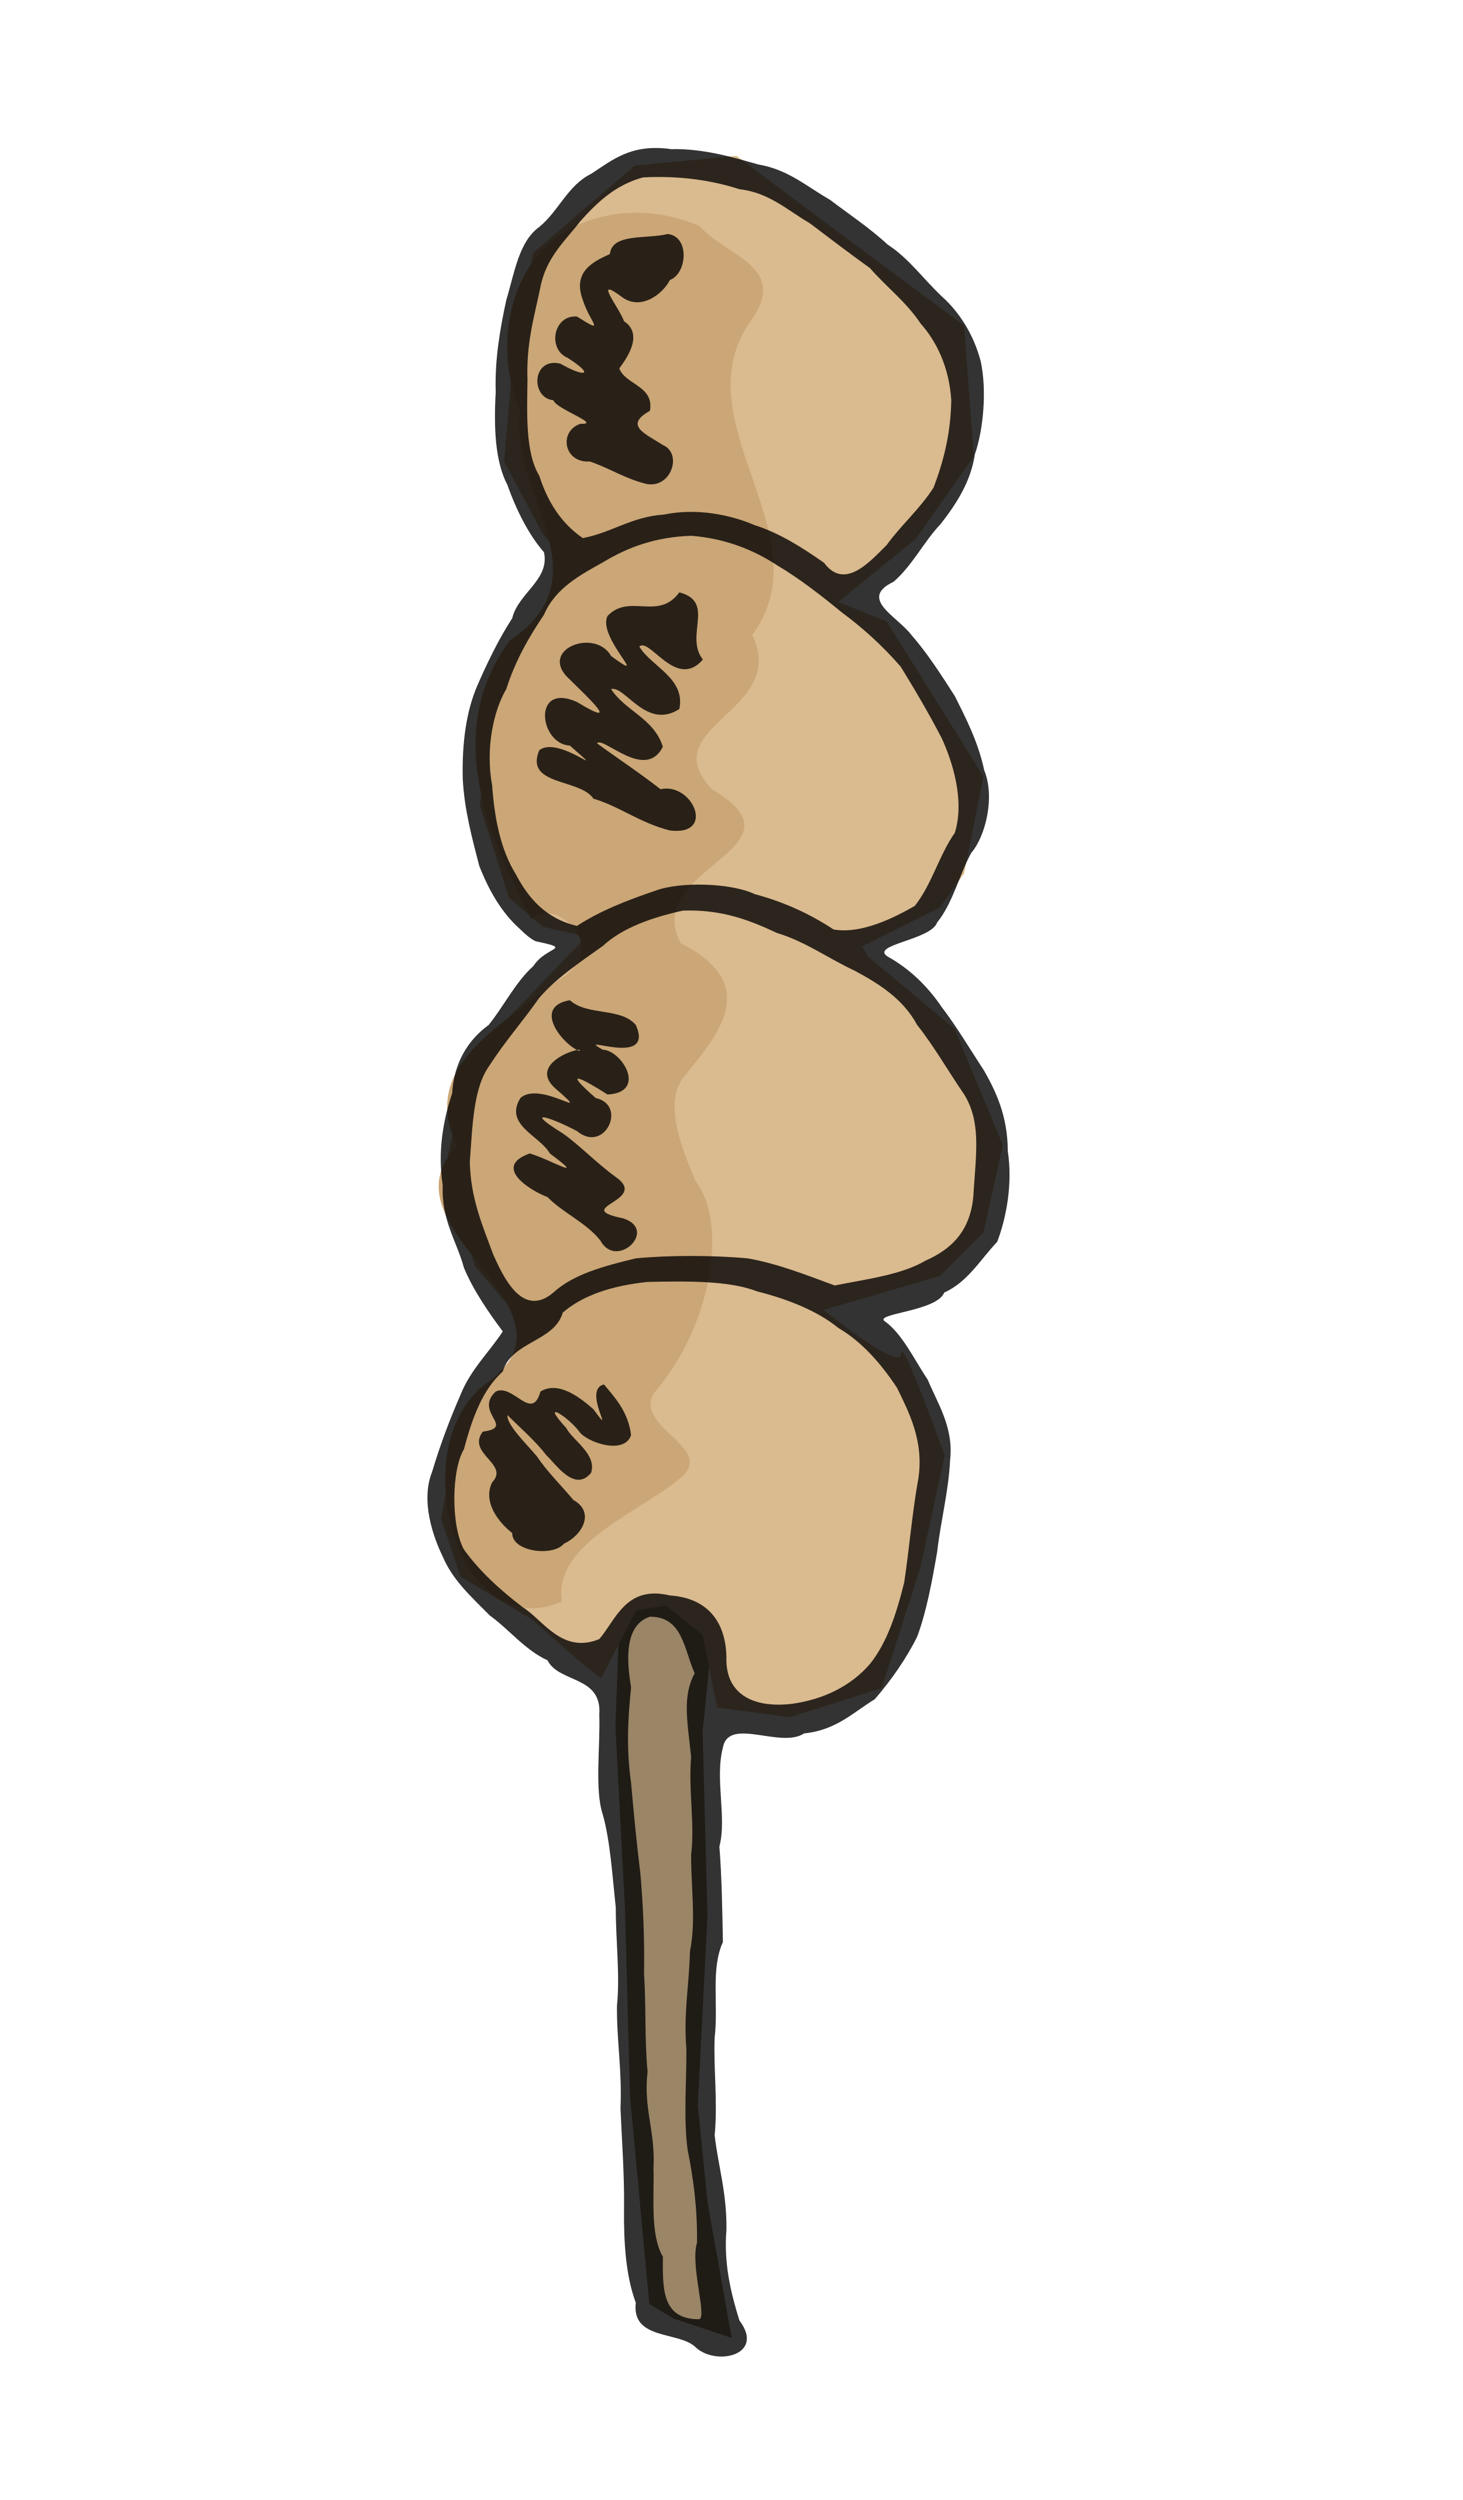
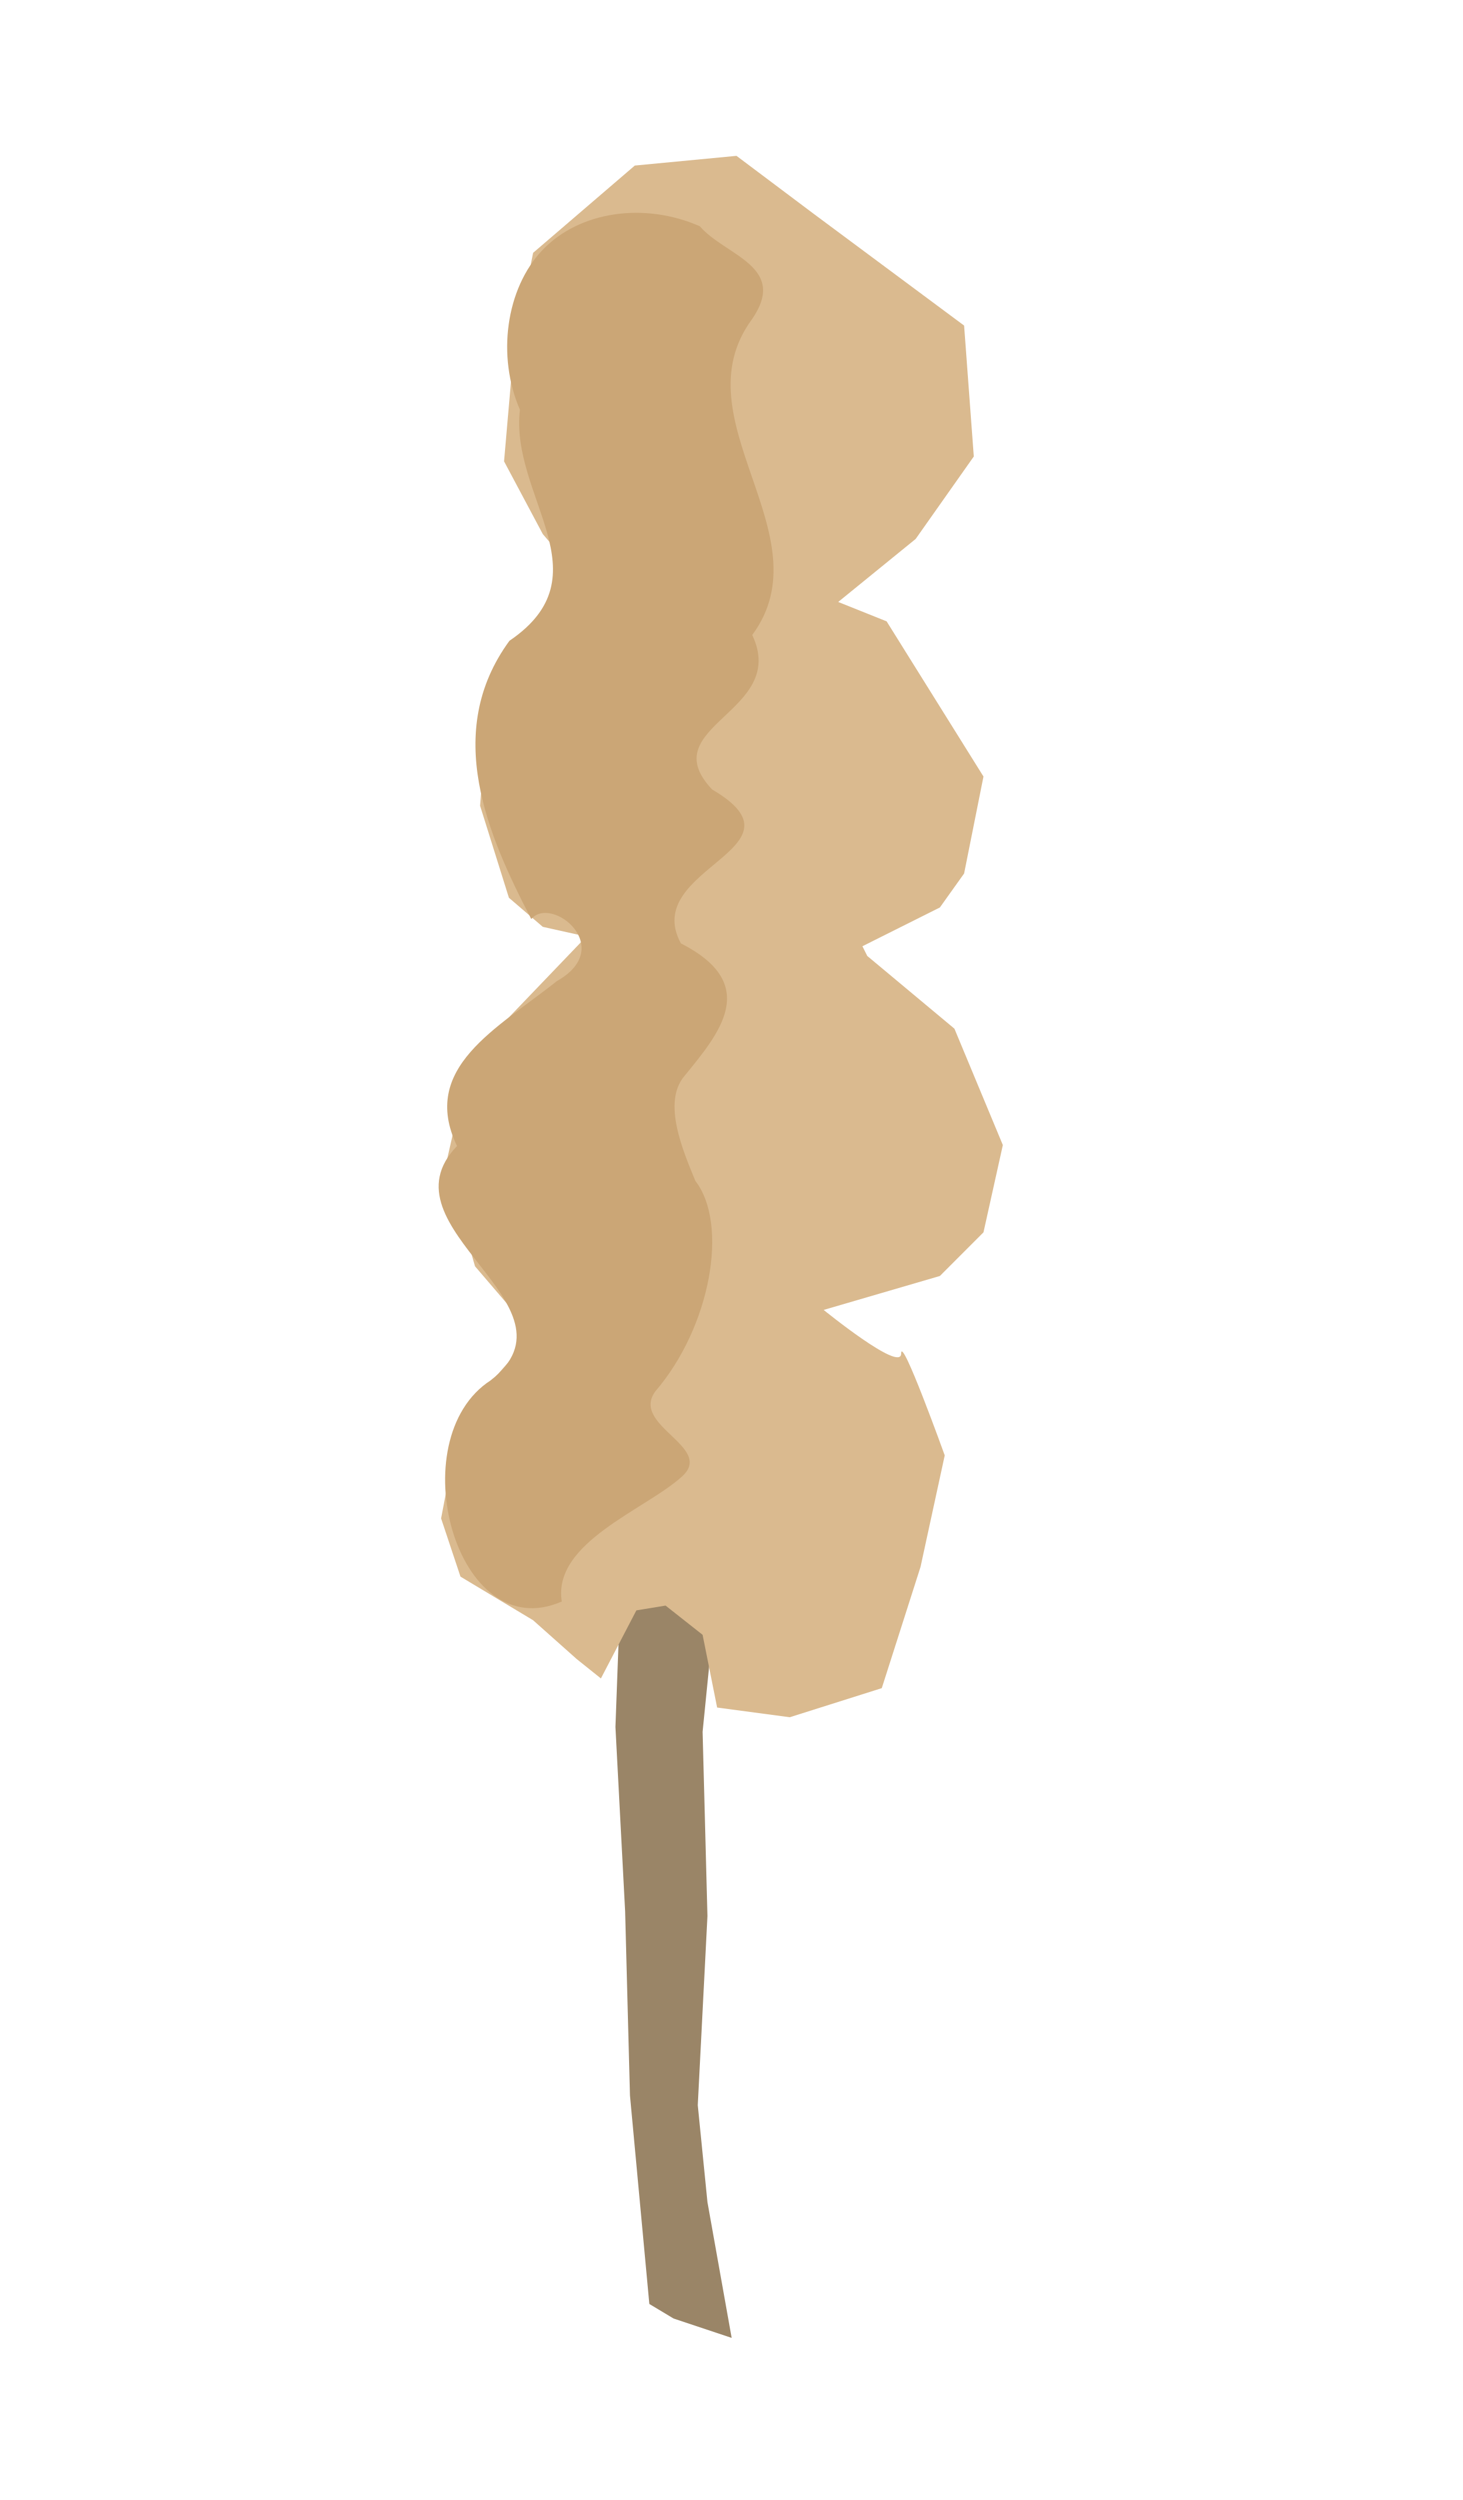
<svg xmlns="http://www.w3.org/2000/svg" xmlns:ns1="http://www.inkscape.org/namespaces/inkscape" xmlns:ns2="http://sodipodi.sourceforge.net/DTD/sodipodi-0.dtd" width="1500" height="2562" viewBox="0 0 1500 2562" version="1.0" xml:space="preserve" id="svg2" ns1:version="0.91 r13725" ns2:docname="dango-outline.svg">
  <defs id="defs12">
    <filter ns1:collect="always" style="color-interpolation-filters:sRGB" id="filter4191" x="-0.031" width="1.062" y="-0.007" height="1.015">
      <feGaussianBlur ns1:collect="always" stdDeviation="3.671" id="feGaussianBlur4193" />
    </filter>
  </defs>
  <ns2:namedview pagecolor="#ffffff" bordercolor="#666666" borderopacity="1" objecttolerance="10" gridtolerance="10" guidetolerance="10" ns1:pageopacity="0" ns1:pageshadow="2" ns1:window-width="1916" ns1:window-height="1035" id="namedview10" showgrid="false" ns1:zoom="0.20526726" ns1:cx="-699.71757" ns1:cy="833.59135" ns1:window-x="4" ns1:window-y="1" ns1:window-maximized="1" ns1:current-layer="svg2" />
  <g id="g4195" transform="matrix(1.207,0,0,1.208,-34.331,-137.477)">
    <path ns1:connector-curvature="0" id="path4142" d="m 592.363,468.163 -41.136,1110.68 8.227,156.318 4.114,156.318 16.455,176.886 20.568,12.341 49.364,16.454 -20.568,-115.182 -8.227,-82.273 8.227,-160.431 -4.114,-156.318 37.023,-370.227 4.114,-732.226 12.341,-98.727 -82.273,4.114 z" style="fill:#9a8567;fill-opacity:1;fill-rule:evenodd;stroke:none;stroke-width:1px;stroke-linecap:butt;stroke-linejoin:miter;stroke-opacity:1" />
    <path ns2:nodetypes="cccccccccscccccccccccccccccccccccccccccccccccccc" ns1:connector-curvature="0" id="path4144" d="m 538.885,1537.706 30.131,-57.75 24.788,-4.061 31.467,24.788 12.341,61.704 61.704,8.227 78.159,-24.682 32.909,-102.841 20.568,-94.614 c 0,0 -37.023,-102.841 -37.023,-86.386 0,16.454 -65.818,-37.023 -65.818,-37.023 l 98.727,-28.796 37.023,-37.023 16.455,-74.045 -41.136,-98.727 -74.045,-61.704 -4.114,-8.227 65.818,-32.909 20.568,-28.795 16.455,-82.273 -82.273,-131.636 -41.136,-16.455 65.818,-53.477 49.364,-69.932 -8.227,-111.068 -127.522,-94.613 -65.818,-49.364 -86.386,8.227 -86.386,74.045 -16.455,82.273 -8.227,94.613 32.909,61.704 24.682,28.795 -69.932,98.727 -8.015,102.947 24.47,78.053 28.795,24.682 37.023,8.227 -98.727,102.841 -20.568,90.5 24.682,86.386 49.364,57.591 -61.704,69.932 -16.455,86.386 16.455,49.364 61.704,37.023 37.023,32.909 z" style="fill:#daba8f;fill-opacity:1;fill-rule:evenodd;stroke:none;stroke-width:1px;stroke-linecap:butt;stroke-linejoin:miter;stroke-opacity:1" />
    <path ns2:nodetypes="cscccccccsccsccccc" ns1:connector-curvature="0" id="path4146" d="m 622.917,305.75 c -47.302,-20.737 -102.308,-12.694 -133.615,20.132 -31.307,32.827 -38.916,90.437 -19.202,135.502 -8.651,73.629 73.386,140.214 -8.914,196.037 -56.91,77.699 -18.279,165.248 18.545,236.041 17.374,-20.356 72.59,24.058 21.654,52.7 -50.07,39.954 -116.719,73.193 -84.718,139.888 -67.477,69.658 110.685,134.994 28.514,198.811 -77.005,49.862 -29.563,227.079 60.474,187.567 -8.054,-50.309 71.747,-78.122 102.357,-106.244 27.254,-25.037 -44.063,-42.849 -22.937,-71.982 47.116,-54.765 62.52,-141.811 34.071,-178.564 -10.731,-25.966 -27.944,-66.215 -9.697,-88.523 29.994,-36.669 65.735,-78.232 -2.597,-112.958 -34.968,-64.192 112.514,-80.286 26.499,-130.609 -51.171,-54.129 65.328,-65.336 34.093,-131.039 62.772,-85.001 -63.102,-182.474 -0.24,-267.858 31.11,-45.003 -22.861,-53.922 -44.286,-78.903 z" style="fill:#cba676;fill-opacity:1;fill-rule:evenodd;stroke:none;stroke-width:1px;stroke-linecap:butt;stroke-linejoin:miter;stroke-opacity:1;filter:url(#filter4191)" />
    <g transform="matrix(-1,0,0,-1,1277.526,2352.32)" style="display:inline;opacity:0.8;fill:#000000" id="layer2" groupmode="layer" label="Stroke Layer">
-       <path ns1:connector-curvature="0" style="fill:#000000;fill-opacity:1;fill-rule:evenodd;stroke:none" id="path8" d="m 679,2112 c 33.8,4.8 49.7,-9.1 68,-21 19.8,-9.7 27.6,-31.7 44,-45 17.4,-12.6 21,-38.8 28,-62 5.2,-23.8 9.9,-50.5 9,-78 1.7,-30.6 0.5,-59.2 -10,-79 -7.5,-21.3 -18.1,-42.2 -31,-57 -5.1,-23.3 21.9,-34.6 27,-56 11.6,-17.8 21.8,-39 30,-58 8.9,-21.1 12.7,-47.1 12,-78 -1.3,-26.5 -8.1,-51 -14,-74 -8,-20.3 -18.6,-39.5 -35,-54 -3.1,-3.2 -8.9,-8.3 -13,-10 -32.6,-6.9 -9.1,-3.9 2,-21 15.4,-13.9 25.1,-34.1 38,-50 17.5,-12.7 29.5,-32.1 31,-58 7.2,-21.4 12.6,-48.9 8,-78 1.3,-29.8 -12.1,-47.8 -18,-70 -8.2,-19.7 -21.8,-39 -33,-54 11.8,-18 27.4,-32.3 36,-54 8.9,-20.3 17.1,-42 24,-65 10,-24.9 -0.9,-55.3 -9,-72 -8.6,-20.3 -24.5,-34.3 -40,-50 -16.2,-11.6 -29.9,-29.3 -49,-38 -9.9,-19.5 -46.4,-12.9 -44,-46 -0.9,-27.4 4.1,-63.8 -3,-85 -6.3,-22.6 -8,-50.8 -11,-79 0.1,-26.7 -3.7,-57.4 -1,-83 0.3,-29.7 -4.4,-54.8 -3,-87 -1.1,-27.1 -3.4,-56.2 -3,-85 0.3,-29.1 -1.5,-57.2 -10,-80 3.7,-31.4 -34.9,-24.2 -50,-37 -16.9,-17.3 -60.6,-8 -38,22 7.2,23.1 13.4,48.3 11,77 -0.4,31.3 7,53.7 10,80 -2.7,28.8 1.1,57.3 0,83 -3.3,28.4 3.5,57.9 -7,81 0.5,26.5 1,56.7 3,81 -6.5,24.3 4,57.5 -3,84 -4.9,26.3 -49.1,-1.2 -69,12 -27.3,2.7 -41.9,18 -60,29 -13.9,16 -26.8,34.5 -36,53 -8,21.5 -12.6,46.7 -17,72 -3,26.4 -9.7,51.1 -11,78 -3.2,27.6 11,48.6 19,68 11.9,17.8 21.8,39.4 37,50 6.8,6.3 -45,8.3 -51,24 -20,8.8 -31.3,28.8 -45,43 -7.6,19.9 -13.3,48.9 -9,77 0.1,30.3 10.5,51.2 20,68 12.2,18.6 23.3,37.4 36,54 12.3,18.1 27.5,32.7 46,43 15.6,10 -37,14 -42,29 -13.3,16.2 -19.2,41.6 -29,59 -12.1,14.2 -20.3,47.2 -11,70 5.3,24.7 16.1,45.2 25,63 11.9,18.6 23.6,36.7 37,52 12.1,15.8 45,30.7 15,45 -15.9,13.7 -25.6,33.9 -40,49 -12.9,16.6 -25.5,35.4 -29,59 -7.3,20.9 -10.3,54.5 -5,79 6.3,24 19.1,42.6 33,55 15.9,15 28.2,32.5 46,44 15.5,14.3 34.3,26.8 49,38 20,11.4 35.5,25.7 61,30 22.8,6.5 47.1,13.6 74,13 m 24,-24 c -30.9,1.7 -59.1,-2.5 -82,-10 -25.1,-2.8 -40.3,-17.5 -60,-29 -16.1,-12.2 -33.1,-25.1 -51,-38 -13.4,-15.5 -30.5,-28.3 -43,-47 -13.6,-15.3 -24.2,-37.1 -26,-65 0.5,-28.8 6.8,-52.4 15,-74 11.6,-18.2 27.7,-32 40,-49 12.9,-12.5 35.2,-39.1 53,-15 18.1,12.7 37.8,25.3 59,32 20,8.6 48.9,14.8 77,9 27.6,-1.8 44.1,-15.2 69,-20 18.5,12.7 30,31 37,53 11.9,19.3 10.4,53.2 10,81 1.2,31.9 -6,54.6 -11,79 -4.9,25.3 -21,39.1 -34,56 -14.1,15.6 -29.2,30.4 -53,37 m -21,-48 c 17.3,-4.5 47.2,1 49,-17 13.7,-6.2 32.1,-14.7 23,-39 -6,-19 -20.5,-30.1 5,-14 20.1,1.5 25.2,-27.7 8,-35 -24.6,-15.7 -13.5,-16.3 6,-5 24.4,5.8 25.6,-29.2 6,-31 -1.9,-7.3 -41.8,-20.8 -23,-20 18.6,-6.1 14.5,-33.4 -8,-32 -15.8,-5.2 -30.5,-14.9 -48,-19 -21,-4.2 -31,25.7 -14,33 15.3,9.8 33.2,16.6 11,29 -3.8,21.3 20.9,22 26,36 -3.2,4.7 -22.4,28 -4,40 4.1,11.8 27.4,39.8 1,20 -15.6,-10.8 -33.8,2.9 -40,15 -14.6,5.4 -17.1,37.1 2,39 m -20,-256 c -29.8,-2.3 -53.9,-12.5 -73,-25 -19.3,-11.5 -37.3,-25.5 -55,-40 -18.2,-13.4 -34.8,-28.6 -50,-46 -11.9,-19.3 -23.8,-39.4 -35,-61 -8.9,-19.5 -19.6,-52.3 -11,-80 13.1,-18.5 19.6,-43.9 34,-62 17.6,-10.1 45.5,-24.1 69,-20 20.2,13.3 42,23.3 67,30 20.1,9.6 63.5,10.7 84,3 24.4,-8.2 47.4,-17.2 67,-30 26.7,6.4 41.3,23.7 52,44 12.6,20.3 18,46.7 20,75 5.9,32.1 -1.3,63.9 -12,82 -7.7,24.2 -19.4,44.3 -32,63 -9.8,22.8 -30.8,33.7 -51,45 -20.1,12.1 -43.3,20.9 -74,22 m 10,-48 c 18,-24.5 42.3,-0.5 61,-20 9.1,-18.5 -38.4,-59.9 -3,-34 13.7,24.4 63.2,5.2 35,-20 -12.8,-12.8 -46.3,-43.4 -6,-19 38.2,17.1 32.1,-35.7 6,-37 -36.6,-32.2 9.6,9.4 26,-4 12.7,-30.2 -34.5,-23.8 -46,-41 -22.7,-6.8 -39.7,-20.7 -65,-27 -39.3,-4.9 -19.3,41.1 8,35 17.9,14 36.6,26.2 54,39 -5.5,6.2 -41,-32.5 -56,-3 7.6,24.2 32.2,30.5 44,49 -12.3,2.8 -29.8,-35 -58,-17 -5.4,26.3 24,36.1 34,53 -8.8,8.2 -31.3,-37.2 -54,-11 15.9,20.1 -11.1,48.8 20,57 m -3,-270 c -33,1.2 -56.7,-8.1 -80,-19 -24.3,-7.3 -43.2,-21.4 -66,-32 -21.1,-11.3 -41.2,-24.1 -53,-46 -14.3,-17.9 -26.2,-39 -40,-59 -14,-22.8 -10.3,-47.9 -8,-82 1.3,-32 17.5,-48.7 41,-59 20.1,-11.9 49.4,-15.5 77,-21 24,8.8 48.6,18.6 74,23 29,2.7 67.3,2.7 95,0 26.9,-6.5 53,-13.4 70,-29 26.7,-22.6 43.1,14.7 51,32 9.1,24.7 19.3,47.5 20,79 -2.4,30.4 -2.8,62.9 -17,82 -12.7,19.8 -28.2,37.3 -42,57 -15,17.3 -34.9,30.4 -54,44 -16.9,15.7 -42.5,24.4 -68,30 m 96,-76 c 33,-5.7 4.8,-38.7 -8,-43 -6,4.9 47.3,-9.8 19,-33 -32.1,-27.9 14.1,8.3 31,-7 14.2,-22.8 -16.5,-31.9 -25,-47 -32.8,-24.5 -1,-5.4 17,0 32.3,-11.3 -0.4,-31.6 -15,-37 -12.9,-13.3 -33.5,-22.1 -45,-37 -13.7,-25.1 -49.7,9.5 -19,19 44.9,9.2 -23.2,14.6 6,35 16.8,12.2 31.1,27.3 45,37 35.7,22.2 8.9,13.1 -12,2 -23.5,-19.6 -43.2,22 -16,28 29.8,26 11.3,16.6 -10,3 -33.9,1.7 -12.4,37.3 4,38 26.4,14.7 -44.8,-16.5 -28,21 12.8,15.1 41.2,7.5 56,21 m -66,-239 c -33.5,0.7 -69.5,1.2 -93,-8 -25.7,-6.5 -51.1,-16.4 -69,-31 -20.5,-12 -36.8,-31 -50,-51 -9.6,-19.8 -23,-44.7 -18,-77 5.1,-27.8 7.8,-60.4 12,-88 6.5,-26.2 14.6,-51.1 29,-69 15.7,-18.3 39,-30.3 67,-34 32.2,-3.6 56.2,8.2 55,40 0.9,33.7 19.8,50.2 48,52 37.3,9 45.9,-20.6 60,-37 31.7,-13 47.9,16.5 65,27 19.1,14.6 36.4,30.2 50,49 11.1,20.4 10.6,67.4 0,85 -7,26.3 -15.7,50.5 -33,66 -7.7,25.8 -43.8,25.1 -51,50 -17.4,15 -42.4,22.9 -72,26 m 37,-87 c 19.1,-4.3 -11.7,-49.1 9,-21 10.2,8.9 29.3,24.7 45,15 7.3,-26.3 23.1,7.1 38,0 18.9,-17.7 -17.3,-30.4 11,-34 14,-18.8 -23.1,-27.4 -8,-43 8.6,-17.2 -6.7,-35.1 -17,-43 0.2,-16.2 -35.1,-20.2 -44,-9 -15.3,6.8 -26.8,26.6 -8,37 10.6,12.7 22.1,23.8 31,37 8.7,10.5 25.8,26.7 25,35 -10.6,-10.6 -23.8,-21.9 -33,-34 -8,-7.4 -24,-31.9 -38,-15 -5.3,15.8 16,27.9 21,38 23.6,25.7 -2,9.3 -11,-3 -6.1,-8.9 -38.2,-20.2 -44,-3 2.4,20.3 14.5,32.7 23,43 M 697,867 c -27.9,0.1 -28.9,-27.7 -38,-48 10.6,-19.8 6.2,-40.2 3,-71 2.4,-28.8 -3.3,-57 0,-83 0.1,-28 -4.3,-56.3 1,-82 0.6,-28.4 5.6,-52.2 3,-83 -0.1,-27.9 2.5,-59.3 -1,-85 -4.7,-23.7 -8.4,-48.8 -8,-79 5.8,-19.4 -8.5,-62.2 -2,-65 32.4,-0.3 31.1,26.9 31,53 11.1,18.9 7.2,52.4 8,75 -1.8,31.9 8.7,50.2 5,82 2.6,26.9 1.2,57.2 3,83 -0.5,30.4 0.8,58 3,84 3.2,26.2 5.8,52.4 8,78 4,27.9 2.9,53.4 0,81 3.9,23.2 5.7,52.9 -16,60 z" />
-     </g>
+       </g>
  </g>
</svg>